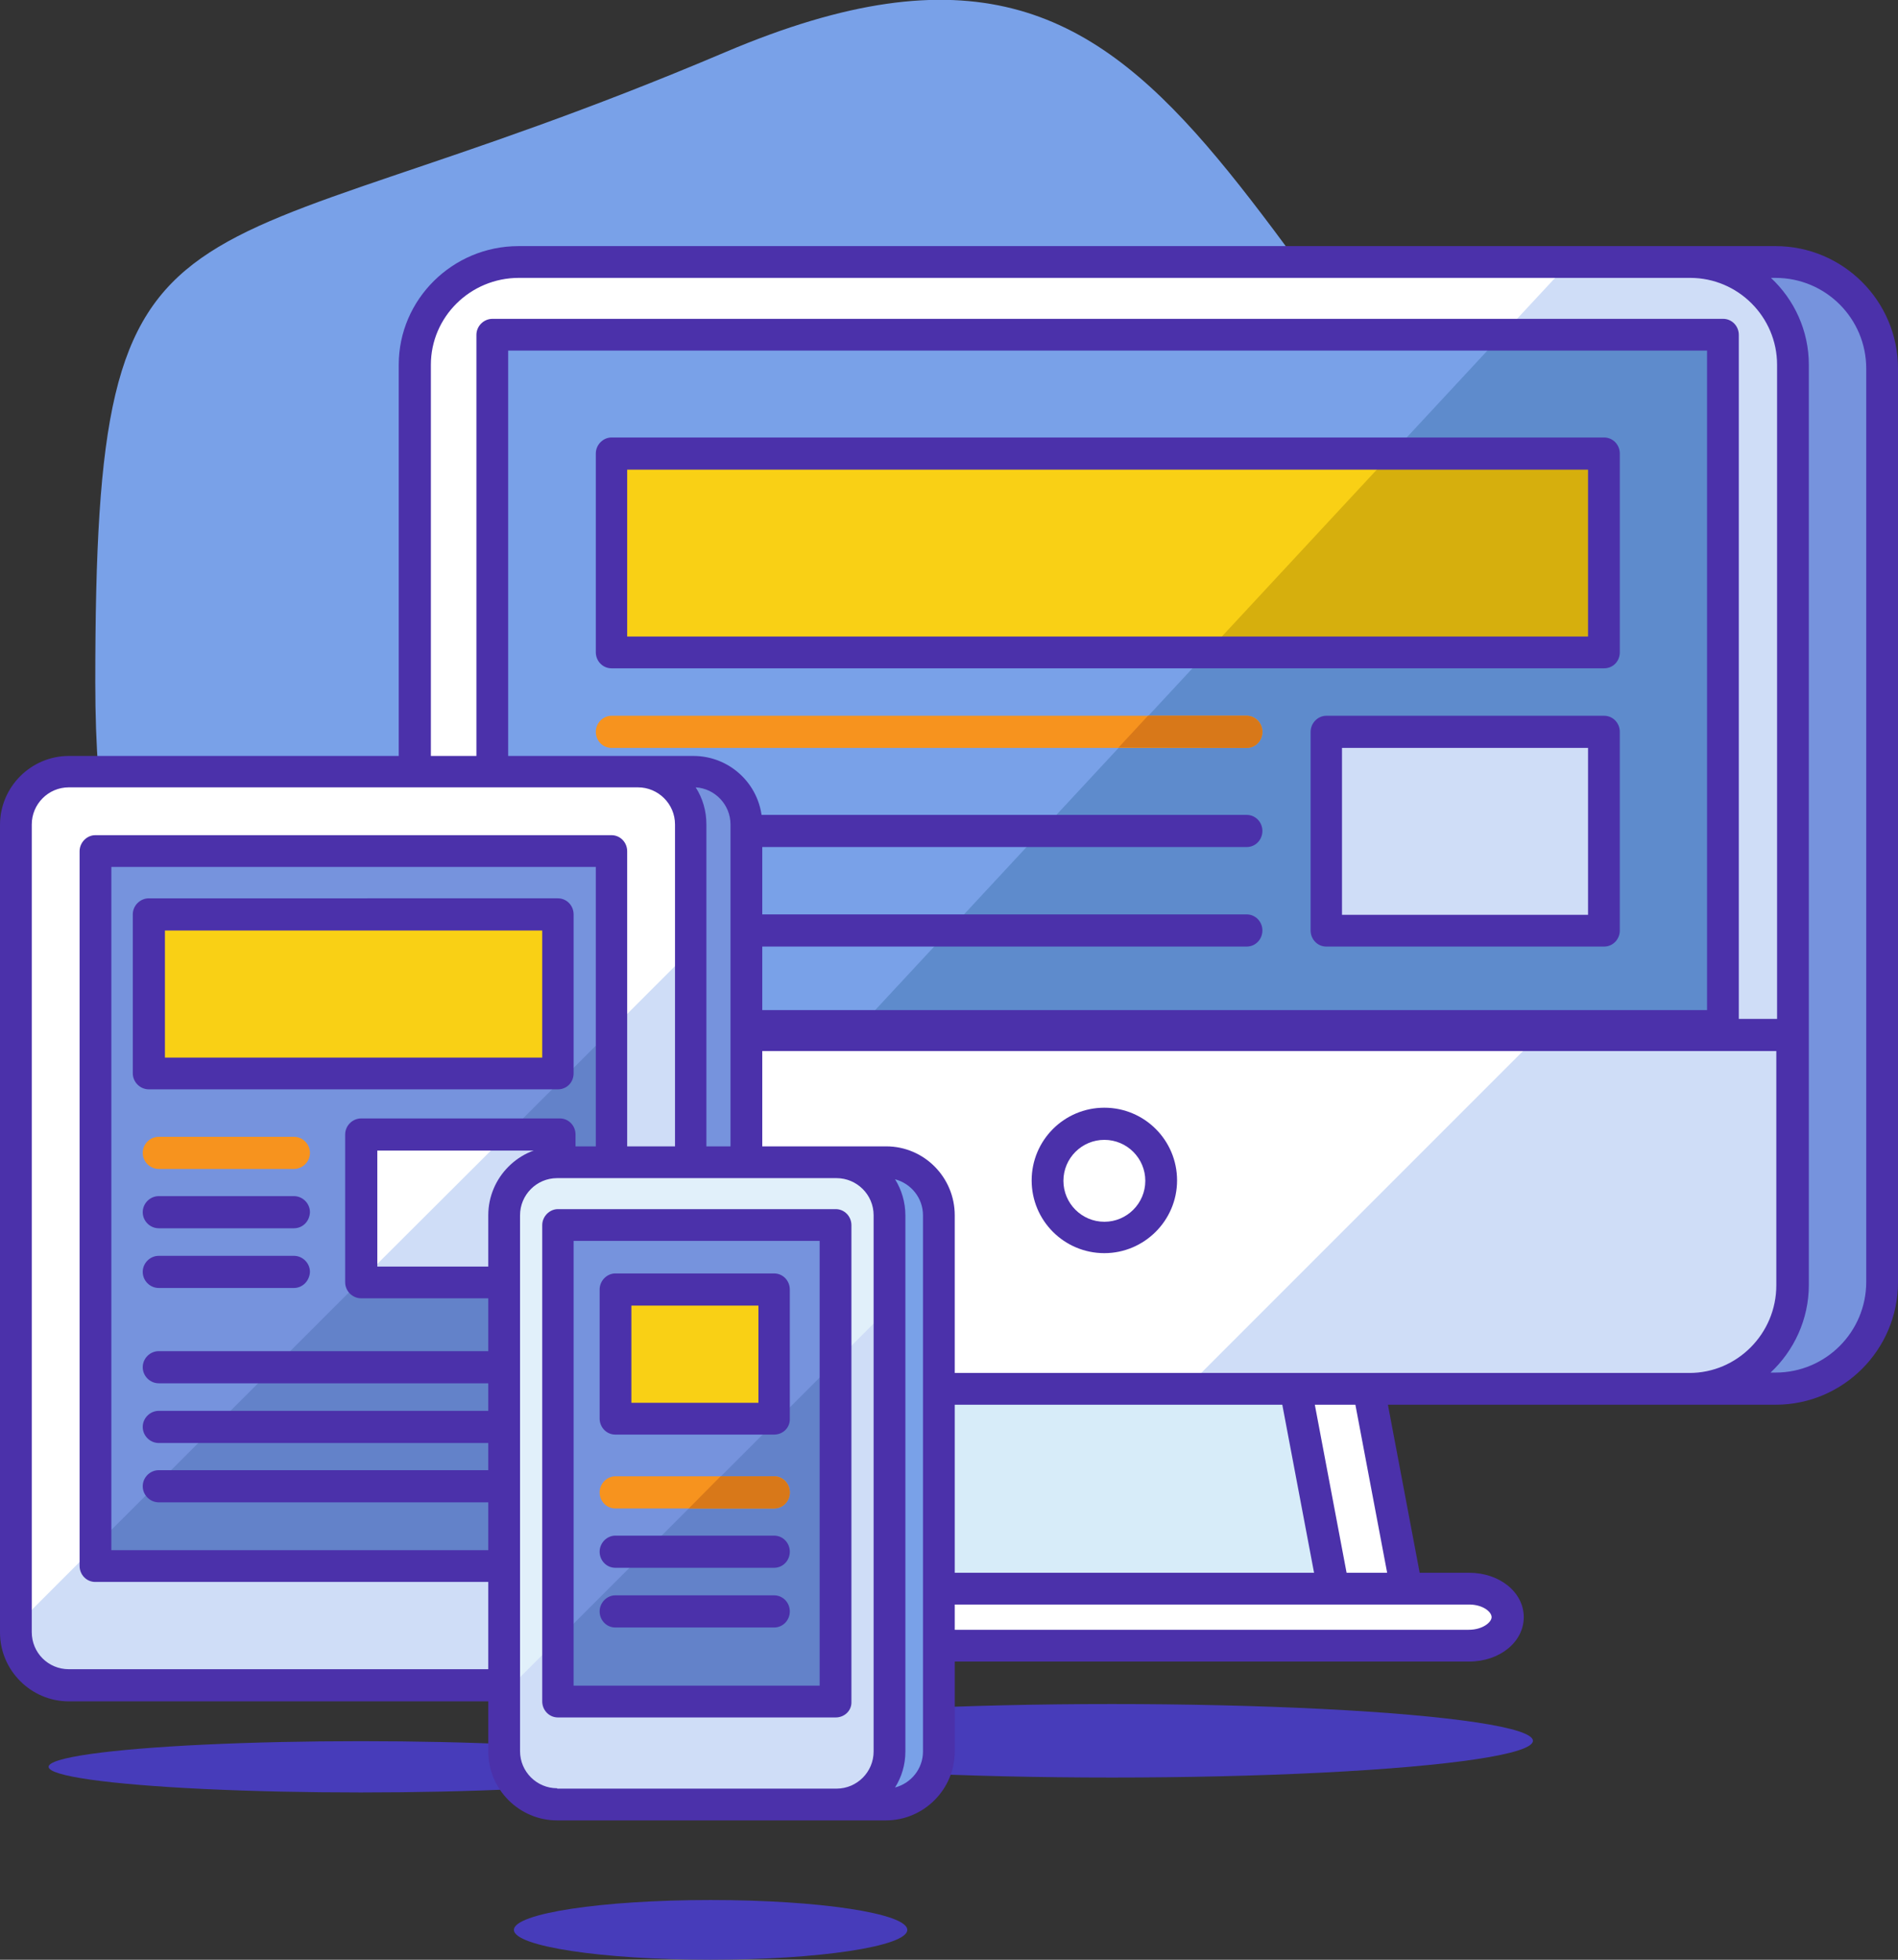
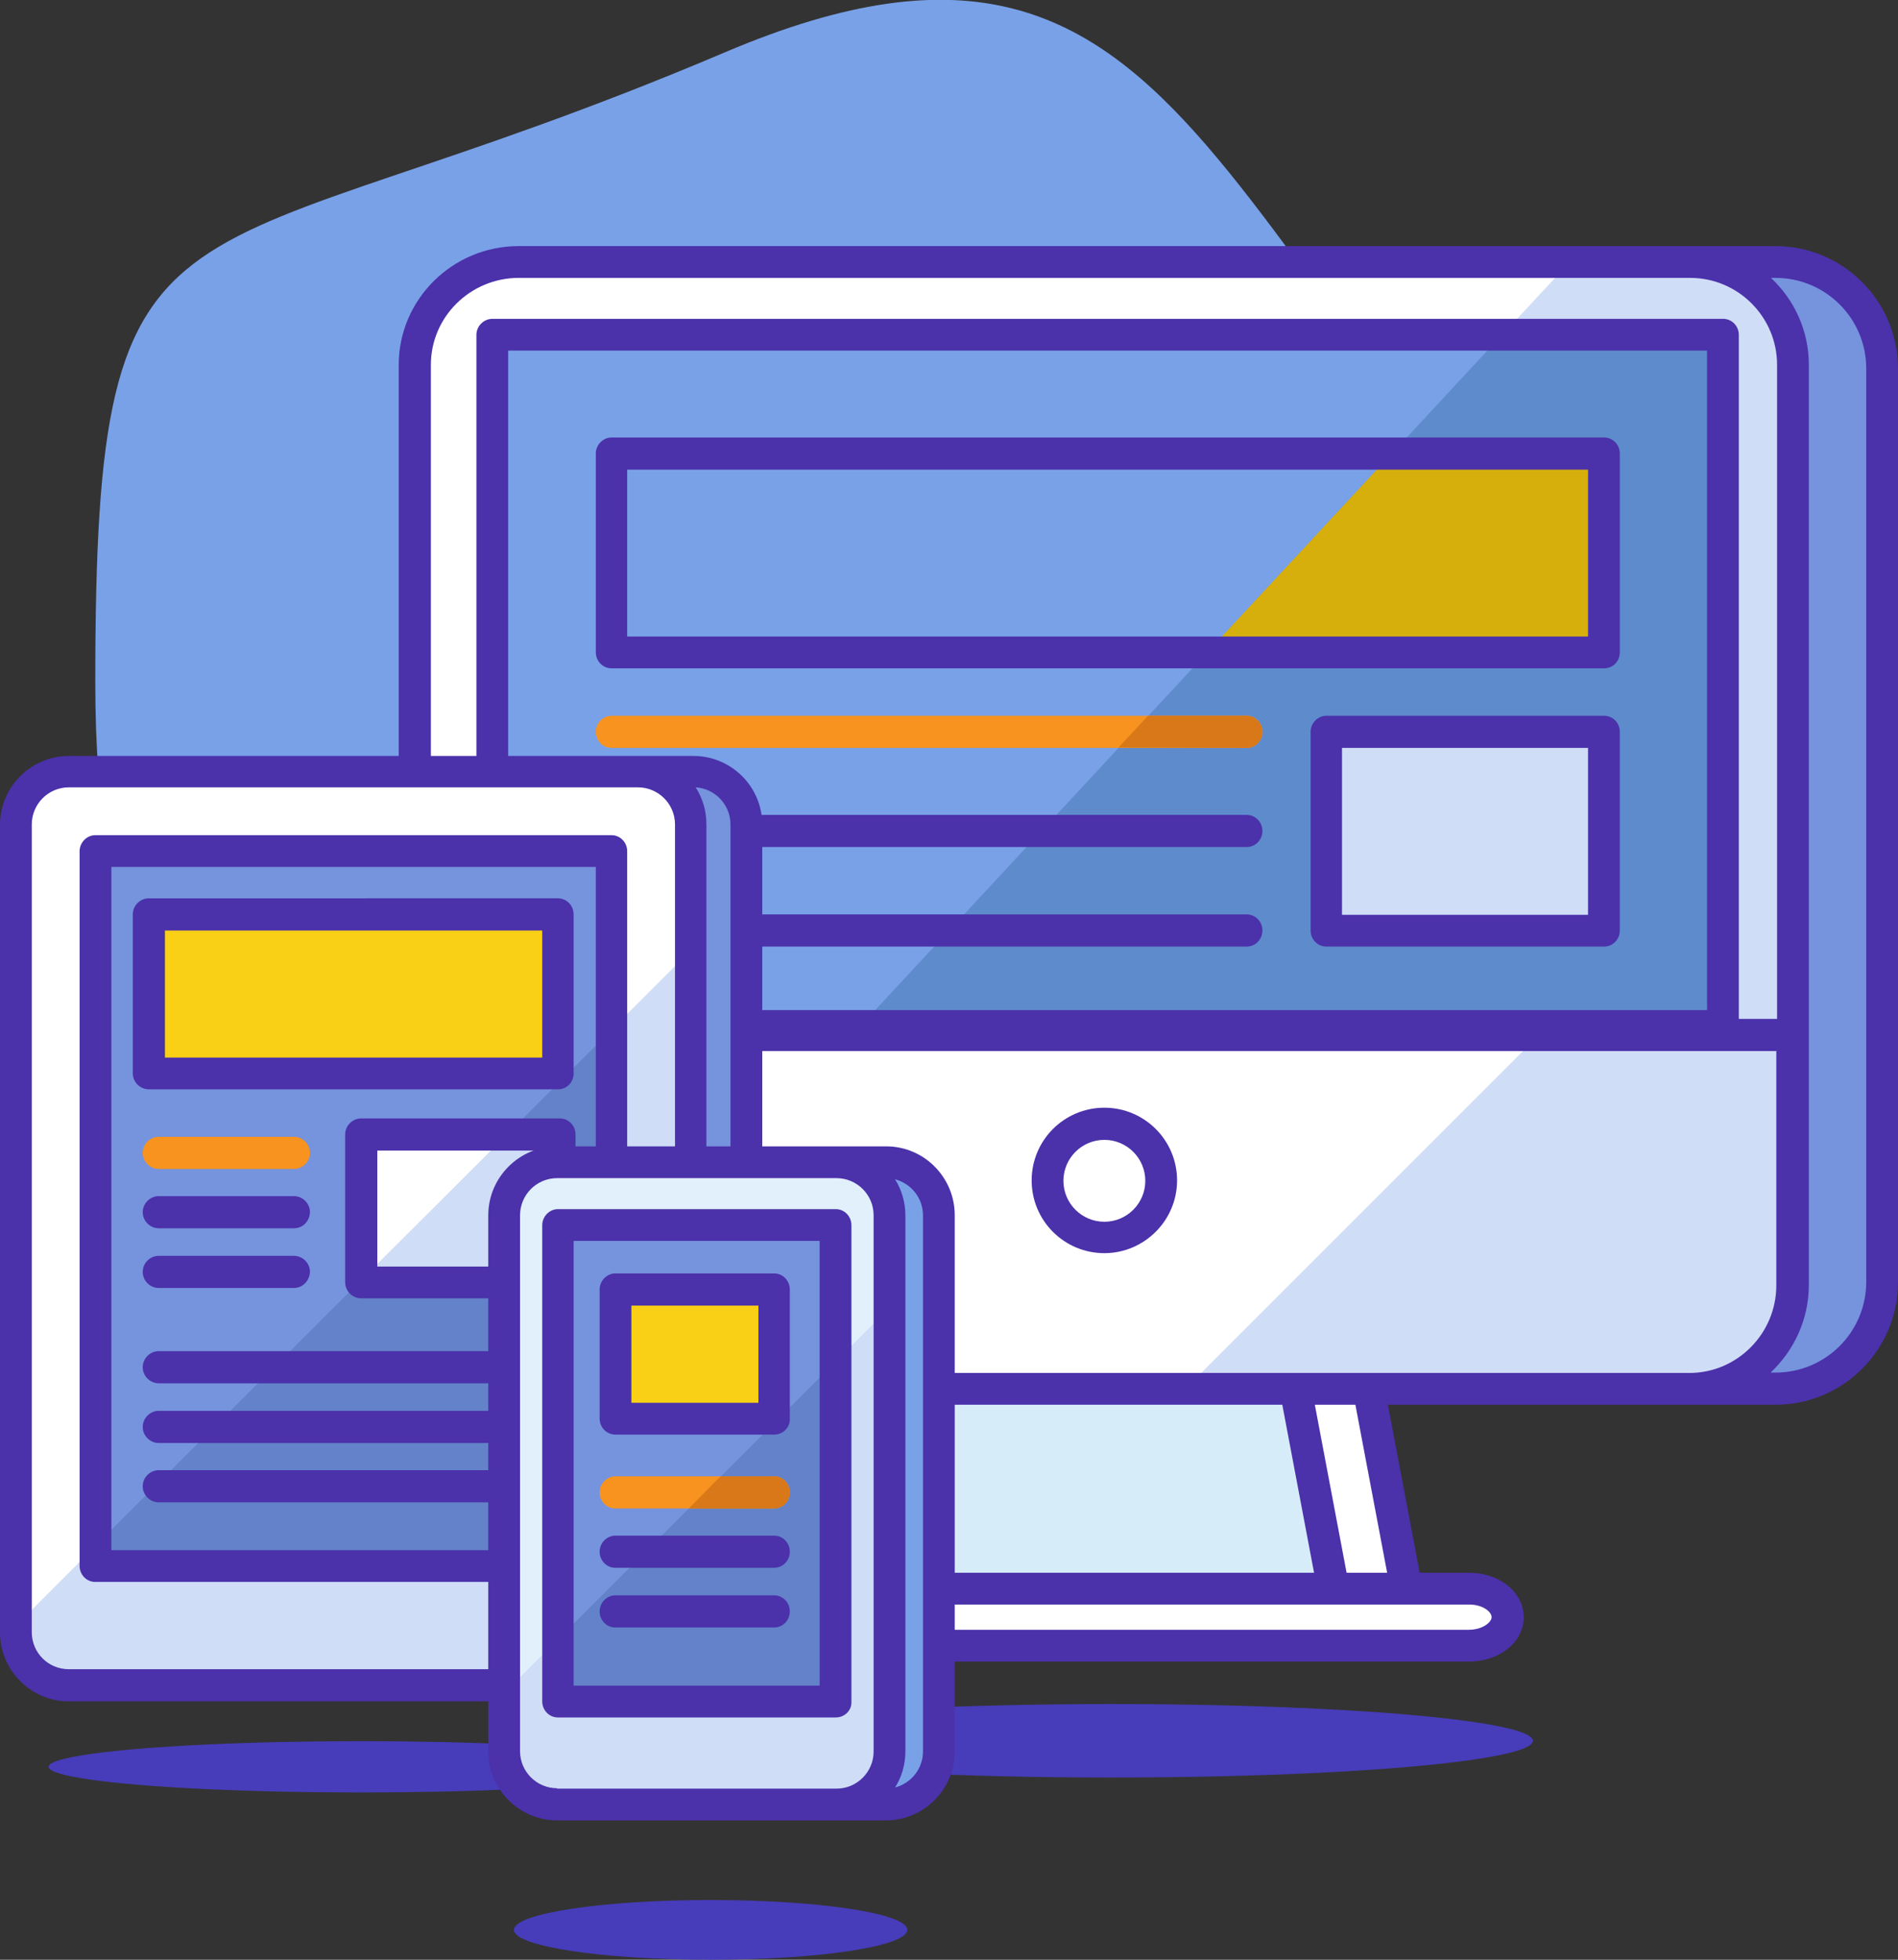
<svg xmlns="http://www.w3.org/2000/svg" id="Layer_1" style="enable-background:new -49 164.9 496 512;" version="1.1" viewBox="-49 164.9 496 512" xml:space="preserve">
  <rect x="-49" y="164.9" width="496" height="512" fill="#333333" stroke="none" />
  <style type="text/css">
	.st0{fill:#79A1E8;}
	.st1{fill:#7693DD;}
	.st2{fill:#FFFFFF;}
	.st3{fill:#CFDDF7;}
	.st4{fill:#4B31AA;}
	.st5{fill:#D7ECF9;}
	.st6{fill:#5E8BCC;}
	.st7{fill:#F7931E;}
	.st8{fill:#D87819;}
	.st9{fill:#F9D015;}
	.st10{fill:#D6AF0D;}
	.st11{fill:#6382C9;}
	.st12{fill:#473CBA;}
	.st13{fill:#E1F0FA;}
</style>
  <g id="_x37_-Responsive_Design">
    <path class="st0" d="M390.4,348.9c104.2,90.4-117.5,261.5-215.8,164.7C46,386.9-24.1,481.2-24.1,343.2s19-102.8,164.7-164.7   C267.6,124.6,265.4,240.5,390.4,348.9z" />
    <path class="st1" d="M442.8,499.8c0,15.4-12.5,27.9-27.9,27.9h-31.8c-15.4,0-27.9-12.5-27.9-27.9V261.2c0-15.4,12.5-27.9,27.9-27.9   h31.8c15.4,0,27.9,12.5,27.9,27.9V499.8z" />
    <path class="st2" d="M419.4,260.2c0-14.8-12-26.8-26.8-26.8H86.5c-14.8,0-27.1,12-27.1,26.8v175.1h360L419.4,260.2L419.4,260.2z" />
    <path class="st2" d="M59.4,435.2v65.4c0,14.8,12.3,27.1,27.1,27.1h306.1c14.8,0,26.8-12.3,26.8-27.1v-65.4H59.4z" />
    <path class="st3" d="M353.3,435.2l-92.5,92.5h131.8c14.8,0,26.8-12.3,26.8-27.1v-65.4H353.3z" />
    <circle class="st2" cx="239.6" cy="473.4" r="14.8" />
    <path class="st4" d="M239.6,492.3c-10.5,0-19-8.5-19-19s8.5-19,19-19s19,8.5,19,19C258.6,483.8,250,492.3,239.6,492.3z    M239.6,462.7c-5.9,0-10.7,4.8-10.7,10.7c0,5.9,4.8,10.7,10.7,10.7s10.7-4.8,10.7-10.7C250.3,467.5,245.5,462.7,239.6,462.7z" />
    <polygon class="st2" points="318.5,580 225.3,580 215.4,527.7 308.6,527.7  " />
    <polygon class="st5" points="299.4,580 183.3,580 196.4,527.7 289.6,527.7  " />
    <path class="st2" d="M345,587.4c0-4.1-4.5-7.4-10.1-7.4H158c-5.6,0-10.1,3.3-10.1,7.4l0,0c0,4.1,4.5,7.4,10.1,7.4h176.9   C340.4,594.8,345,591.5,345,587.4L345,587.4z" />
    <path class="st3" d="M419.4,260.2c0-14.8-12-26.8-26.8-26.8h-31.4L173.7,435.2h245.7L419.4,260.2L419.4,260.2z" />
    <rect class="st0" height="180.5" width="321.6" x="79.7" y="252.4" />
    <polygon class="st6" points="175.9,432.9 401.3,432.9 401.3,252.4 343.5,252.4  " />
    <path class="st4" d="M401.3,437.1H79.7c-2.3,0-4.2-1.9-4.2-4.2V252.4c0-2.3,1.9-4.2,4.2-4.2h321.6c2.3,0,4.1,1.9,4.1,4.2v180.5   C405.5,435.2,403.6,437.1,401.3,437.1z M83.8,428.8h313.3V256.5H83.8V428.8z" />
    <path class="st7" d="M276.8,360.3h-166c-2.3,0-4.1-1.9-4.1-4.2s1.9-4.2,4.1-4.2h166c2.3,0,4.1,1.9,4.1,4.2   C280.9,358.4,279.1,360.3,276.8,360.3z" />
    <path class="st8" d="M276.8,360.3c2.3,0,4.1-1.9,4.1-4.2s-1.9-4.2-4.1-4.2H251l-7.7,8.3L276.8,360.3L276.8,360.3z" />
    <path class="st4" d="M276.8,386.2h-166c-2.3,0-4.1-1.9-4.1-4.2s1.9-4.2,4.1-4.2h166c2.3,0,4.1,1.9,4.1,4.2S279.1,386.2,276.8,386.2   z" />
    <path class="st4" d="M276.8,412.2h-166c-2.3,0-4.1-1.9-4.1-4.2s1.9-4.2,4.1-4.2h166c2.3,0,4.1,1.9,4.1,4.2S279.1,412.2,276.8,412.2   z" />
-     <rect class="st9" height="51.9" width="259.4" x="110.8" y="283.5" />
    <polygon class="st10" points="266.4,335.4 370.2,335.4 370.2,283.5 314.6,283.5  " />
    <path class="st4" d="M370.2,339.5H110.8c-2.3,0-4.1-1.9-4.1-4.2v-51.9c0-2.3,1.9-4.2,4.1-4.2h259.4c2.3,0,4.1,1.9,4.1,4.2v51.9   C374.3,337.7,372.5,339.5,370.2,339.5z M114.9,331.2H366v-43.6H114.9V331.2z" />
    <rect class="st3" height="51.9" width="72.6" x="297.5" y="356.1" />
    <path class="st4" d="M370.2,412.2h-72.6c-2.3,0-4.1-1.9-4.1-4.2v-51.9c0-2.3,1.9-4.2,4.1-4.2h72.6c2.3,0,4.1,1.9,4.1,4.2V408   C374.3,410.3,372.5,412.2,370.2,412.2z M301.7,403.9H366v-43.6h-64.3V403.9z" />
    <path class="st4" d="M86.5,229.2c-17.2,0-31.3,13.9-31.3,31v240.5c0,17.2,14,31.2,31.3,31.2h104.5l-11,43.9H158   c-8,0-14.3,5.1-14.3,11.6s6.3,11.6,14.3,11.6h176.9c8,0,14.3-5.1,14.3-11.6s-6.3-11.6-14.3-11.6h-12.9l-8.3-43.9h101.3   c17.7,0,32-14.4,32-32V261.2c0-17.7-14.4-32-32-32L86.5,229.2L86.5,229.2z M63.6,260.2c0-12.5,10.3-22.7,23-22.7h306.1   c12.5,0,22.7,10.2,22.7,22.7v170.9H63.6V260.2z M199.6,531.9h86.5l8.3,43.9H188.7L199.6,531.9z M340.8,587.4c0,1.3-2.3,3.3-6,3.3   H158c-3.7,0-6-1.9-6-3.3s2.3-3.3,6-3.3h176.9C338.5,584.1,340.8,586,340.8,587.4z M313.5,575.8h-10.6l-8.3-43.9h10.6L313.5,575.8z    M86.5,523.6c-12.4,0-23-10.5-23-22.9v-61.2h351.7v61.2c0,12.6-10.2,22.9-22.7,22.9H86.5z M438.7,499.8c0,13.1-10.6,23.7-23.7,23.7   h-1.3c6.1-5.7,10-13.9,10-22.9V260.2c0-8.9-3.8-17-9.9-22.7h1.2c13.1,0,23.7,10.6,23.7,23.7L438.7,499.8L438.7,499.8z" />
    <path class="st1" d="M132.2,605.2H-16.5c-7.6,0-13.8-6.2-13.8-13.8v-211c0-7.6,6.2-13.8,13.8-13.8h148.7c7.6,0,13.8,6.2,13.8,13.8   v211C146.1,599,139.9,605.2,132.2,605.2z" />
    <path class="st2" d="M117.7,605.2H-31c-7.6,0-13.8-6.2-13.8-13.8v-211c0-7.6,6.2-13.8,13.8-13.8h148.7c7.6,0,13.8,6.2,13.8,13.8   v211C131.5,599,125.3,605.2,117.7,605.2z" />
    <path class="st3" d="M-44.8,589.6v1.7c0,7.6,6.2,13.8,13.8,13.8h148.7c7.6,0,13.8-6.2,13.8-13.8V413.2L-44.8,589.6z" />
    <rect class="st1" height="186.8" width="134.9" x="-24.1" y="387.3" />
    <polygon class="st11" points="-24.1,568.8 -24.1,574 110.8,574 110.8,434  " />
    <path class="st4" d="M110.8,578.2H-24.1c-2.3,0-4.1-1.9-4.1-4.2V387.3c0-2.3,1.9-4.2,4.1-4.2h134.9c2.3,0,4.1,1.9,4.1,4.2V574   C114.9,576.3,113.1,578.2,110.8,578.2z M-19.9,569.9h126.6V391.4H-19.9V569.9z" />
    <rect class="st2" height="38.6" width="51.9" x="45.4" y="461.4" />
    <polygon class="st3" points="45.4,499.9 97.3,499.9 97.3,461.4 83.4,461.4 45.4,499.3  " />
    <path class="st4" d="M97.3,504.1H45.4c-2.3,0-4.2-1.9-4.2-4.2v-38.6c0-2.3,1.9-4.2,4.2-4.2h51.9c2.3,0,4.1,1.9,4.1,4.2v38.6   C101.4,502.2,99.6,504.1,97.3,504.1z M49.6,495.8h43.6v-30.3H49.6V495.8z" />
    <path class="st7" d="M27.8,470.3H-7.5c-2.3,0-4.2-1.9-4.2-4.2s1.9-4.2,4.2-4.2h35.3c2.3,0,4.2,1.9,4.2,4.2S30.1,470.3,27.8,470.3z" />
    <path class="st4" d="M27.8,485.8H-7.5c-2.3,0-4.2-1.9-4.2-4.2c0-2.3,1.9-4.2,4.2-4.2h35.3c2.3,0,4.2,1.9,4.2,4.2   C31.9,484,30.1,485.8,27.8,485.8z" />
    <path class="st4" d="M27.8,501.4H-7.5c-2.3,0-4.2-1.9-4.2-4.2c0-2.3,1.9-4.2,4.2-4.2h35.3c2.3,0,4.2,1.9,4.2,4.2   C31.9,499.5,30.1,501.4,27.8,501.4z" />
    <path class="st4" d="M79.7,526.3H-7.5c-2.3,0-4.2-1.9-4.2-4.2c0-2.3,1.9-4.2,4.2-4.2h87.2c2.3,0,4.1,1.9,4.1,4.2   C83.8,524.4,82,526.3,79.7,526.3z" />
    <path class="st4" d="M79.7,541.9H-7.5c-2.3,0-4.2-1.9-4.2-4.2s1.9-4.2,4.2-4.2h87.2c2.3,0,4.1,1.9,4.1,4.2S82,541.9,79.7,541.9z" />
    <path class="st4" d="M79.7,557.4H-7.5c-2.3,0-4.2-1.9-4.2-4.2s1.9-4.2,4.2-4.2h87.2c2.3,0,4.1,1.9,4.1,4.2S82,557.4,79.7,557.4z" />
    <rect class="st9" height="41.5" width="106.9" x="-10.1" y="403.9" />
    <path class="st4" d="M96.8,449.5H-10.1c-2.3,0-4.2-1.9-4.2-4.2v-41.5c0-2.3,1.9-4.2,4.2-4.2H96.8c2.3,0,4.1,1.9,4.1,4.2v41.5   C100.9,447.7,99.1,449.5,96.8,449.5z M-5.9,441.2h98.6V408H-5.9V441.2z" />
    <path class="st4" d="M132.2,362.4H-31c-9.9,0-18,8.1-18,18v211c0,9.9,8.1,18,18,18h163.2c9.9,0,18-8.1,18-18v-211   C150.2,370.4,142.1,362.4,132.2,362.4z M-40.7,591.3v-211c0-5.3,4.3-9.7,9.7-9.7h148.7c5.3,0,9.7,4.3,9.7,9.7v211   c0,5.3-4.3,9.7-9.7,9.7H-31C-36.4,601-40.7,596.7-40.7,591.3z M141.9,591.3c0,5.1-4,9.3-9.1,9.7c1.8-2.8,2.8-6.1,2.8-9.7v-211   c0-3.6-1-6.9-2.8-9.7c5,0.3,9.1,4.5,9.1,9.7V591.3z" />
    <ellipse class="st12" cx="241.6" cy="619.7" rx="110" ry="9.6" />
    <ellipse class="st12" cx="45.3" cy="626.5" rx="81.6" ry="6.7" />
    <ellipse class="st12" cx="136.7" cy="669.1" rx="51.4" ry="7.8" />
    <path class="st0" d="M182.6,636.3h-73c-7.6,0-13.8-6.2-13.8-13.8V482.4c0-7.6,6.2-13.8,13.8-13.8h73c7.6,0,13.8,6.2,13.8,13.8   v140.1C196.4,630.1,190.2,636.3,182.6,636.3z" />
    <path class="st13" d="M169.6,636.3h-73c-7.6,0-13.8-6.2-13.8-13.8V482.4c0-7.6,6.2-13.8,13.8-13.8h73c7.6,0,13.8,6.2,13.8,13.8   v140.1C183.4,630.1,177.2,636.3,169.6,636.3z" />
    <path class="st3" d="M82.8,607.2v15.2c0,7.6,6.2,13.8,13.8,13.8h73c7.6,0,13.8-6.2,13.8-13.8V506.6L82.8,607.2z" />
    <rect class="st1" height="124.5" width="72.6" x="96.8" y="485" />
    <polygon class="st11" points="96.8,593.2 96.8,609.5 169.4,609.5 169.4,520.6  " />
    <path class="st4" d="M169.4,613.6H96.8c-2.3,0-4.1-1.9-4.1-4.2V485c0-2.3,1.9-4.2,4.1-4.2h72.6c2.3,0,4.1,1.9,4.1,4.2v124.5   C173.6,611.8,171.7,613.6,169.4,613.6z M100.9,605.3h64.3V489.1h-64.3L100.9,605.3L100.9,605.3z" />
    <rect class="st9" height="33.7" width="41.5" x="111.8" y="501.9" />
    <path class="st4" d="M153.3,539.7h-41.5c-2.3,0-4.1-1.9-4.1-4.2v-33.7c0-2.3,1.9-4.2,4.1-4.2h41.5c2.3,0,4.1,1.9,4.1,4.2v33.7   C157.5,537.9,155.6,539.7,153.3,539.7z M116,531.4h33.2v-25.4H116V531.4z" />
    <path class="st7" d="M153.3,559h-41.5c-2.3,0-4.1-1.9-4.1-4.2s1.9-4.2,4.1-4.2h41.5c2.3,0,4.1,1.9,4.1,4.2S155.6,559,153.3,559z" />
    <path class="st8" d="M153.3,559c2.3,0,4.1-1.9,4.1-4.2s-1.9-4.2-4.1-4.2h-14L131,559L153.3,559L153.3,559z" />
    <path class="st4" d="M153.3,574.5h-41.5c-2.3,0-4.1-1.9-4.1-4.2s1.9-4.2,4.1-4.2h41.5c2.3,0,4.1,1.9,4.1,4.2   S155.6,574.5,153.3,574.5z" />
    <path class="st4" d="M153.3,590.1h-41.5c-2.3,0-4.1-1.9-4.1-4.2s1.9-4.2,4.1-4.2h41.5c2.3,0,4.1,1.9,4.1,4.2   S155.6,590.1,153.3,590.1z" />
    <path class="st4" d="M182.6,464.4H96.6c-9.9,0-18,8.1-18,18v140.1c0,9.9,8.1,18,18,18h85.9c9.9,0,18-8.1,18-18V482.4   C200.5,472.5,192.5,464.4,182.6,464.4z M96.6,632.1c-5.3,0-9.7-4.3-9.7-9.7V482.4c0-5.3,4.3-9.7,9.7-9.7h73c5.3,0,9.7,4.3,9.7,9.7   v140.1c0,5.3-4.3,9.7-9.7,9.7H96.6z M192.2,622.5c0,4.5-3.1,8.3-7.3,9.4c1.7-2.7,2.7-5.9,2.7-9.4V482.4c0-3.4-1-6.7-2.7-9.4   c4.2,1.1,7.3,4.9,7.3,9.4L192.2,622.5L192.2,622.5z" />
  </g>
  <g id="Layer_1_1_" />
</svg>